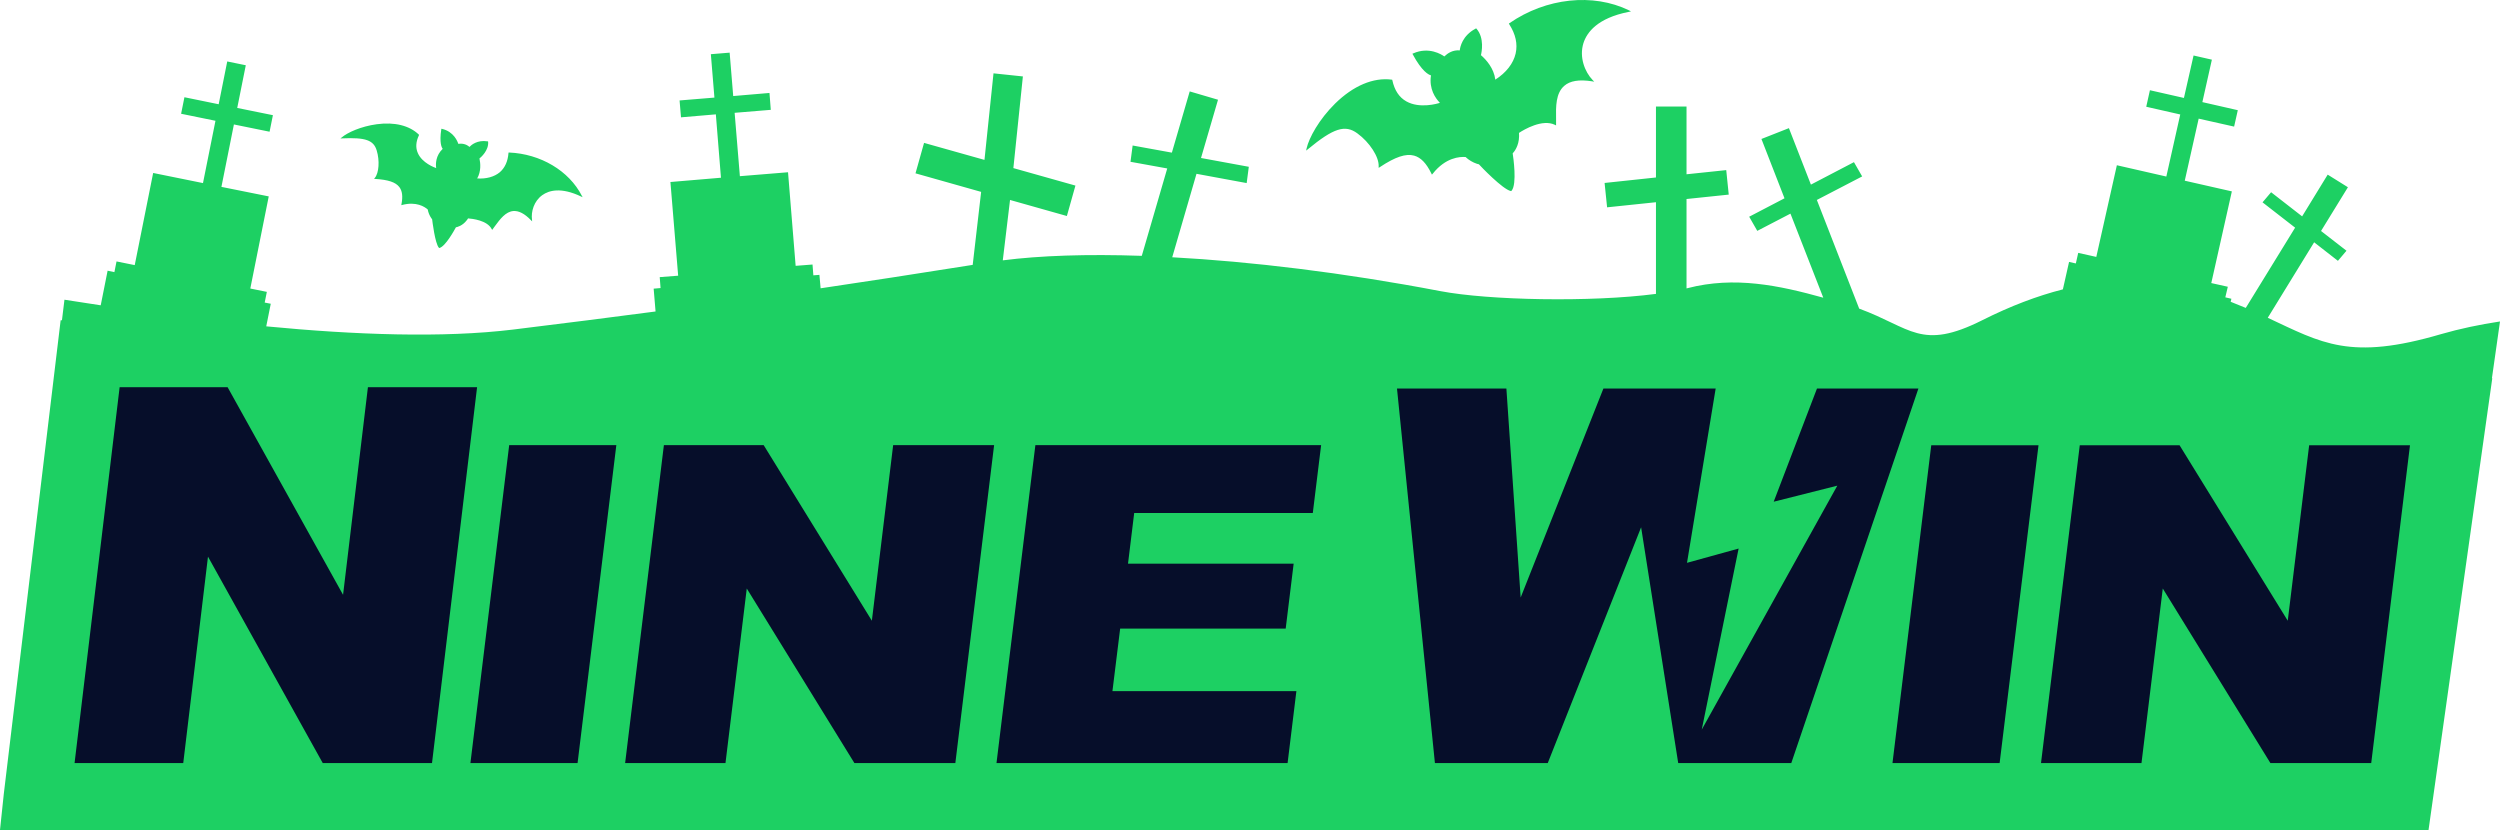
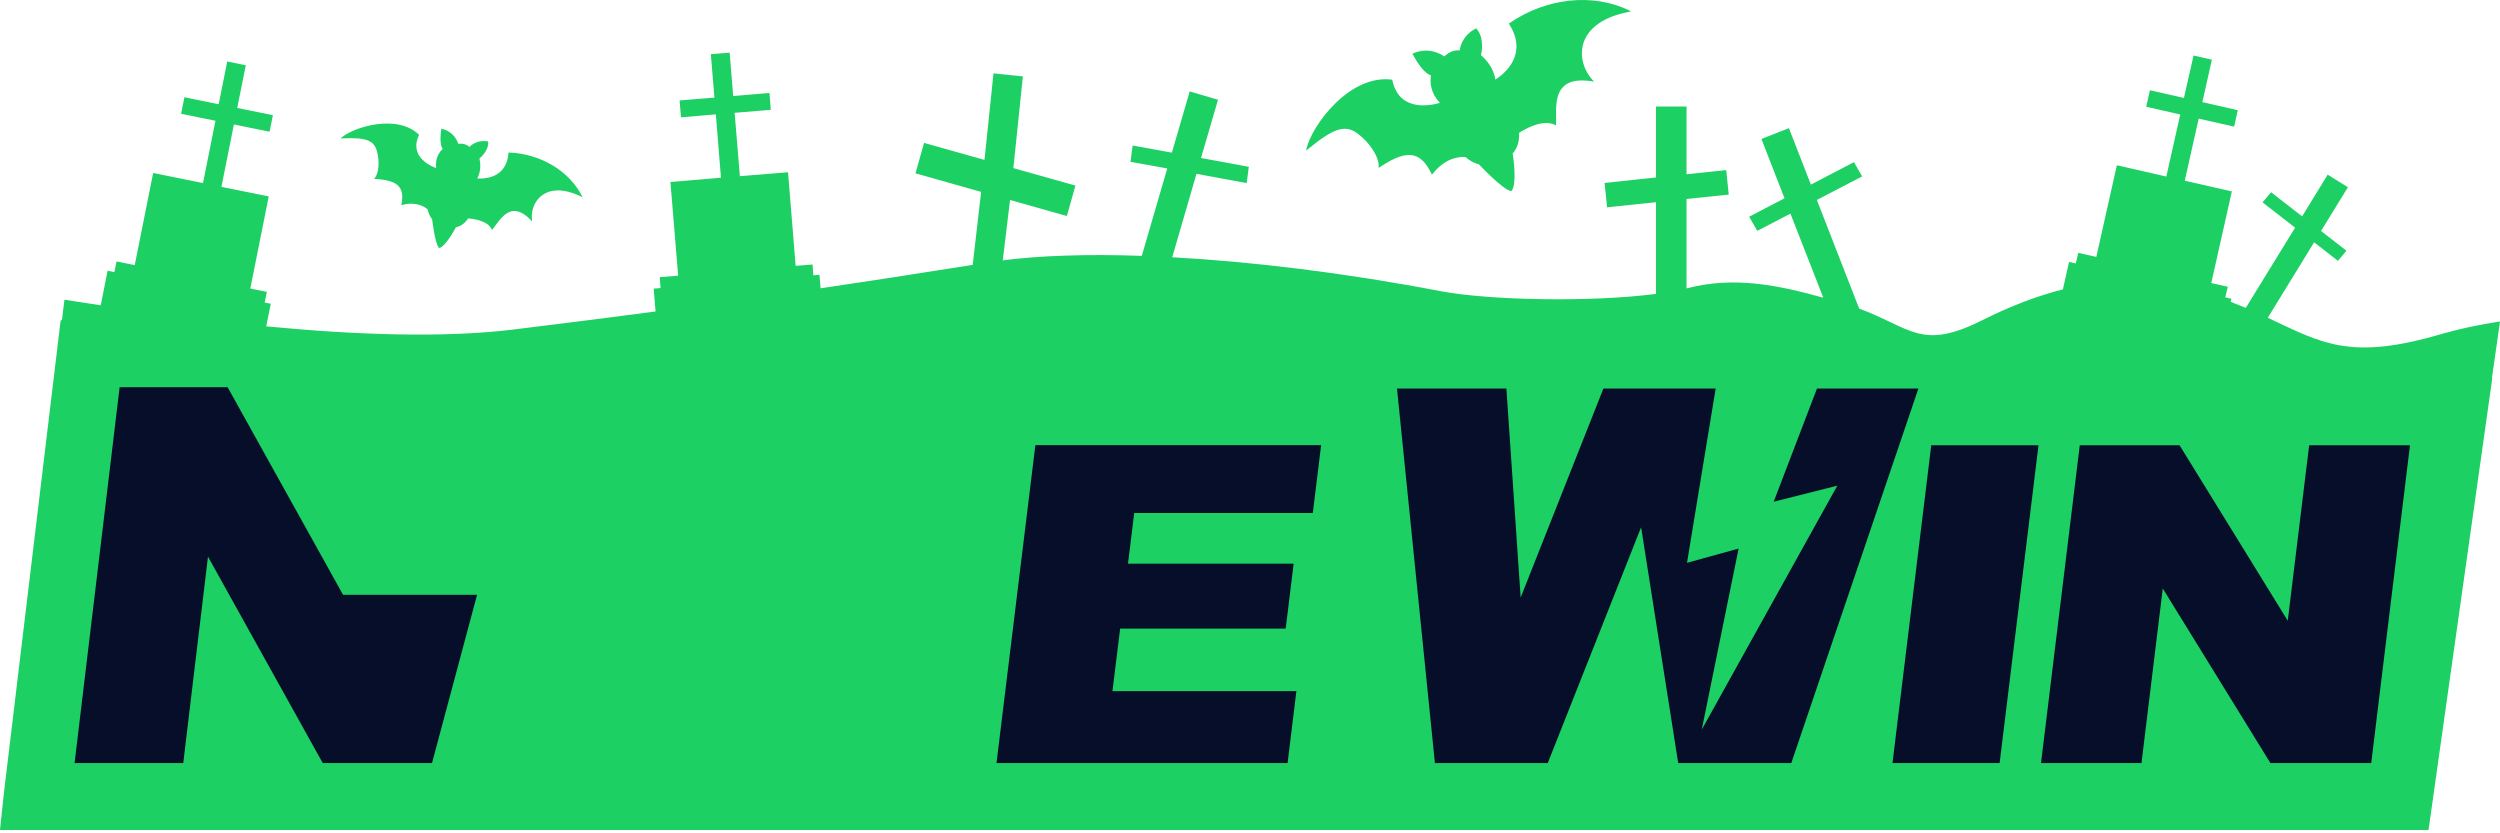
<svg xmlns="http://www.w3.org/2000/svg" width="351" height="117" viewBox="0 0 351 117" fill="none">
  <path fill-rule="evenodd" clip-rule="evenodd" d="M0 116.529L0.534 111.454L8.515 44.967H8.698L9.049 42.08C10.702 42.33 12.405 42.597 14.141 42.864L15.109 38.007L16.061 38.207L16.361 36.705L18.916 37.222L21.503 24.285L28.499 25.704L30.252 16.957L25.427 15.972L25.894 13.652L30.703 14.637L31.904 8.627L34.509 9.162L33.307 15.154L38.316 16.172L37.848 18.493L32.84 17.474L31.087 26.238L37.731 27.574L35.143 40.51L37.464 40.978L37.163 42.48L38.015 42.647L37.381 45.819C49.819 47.02 62.173 47.471 72.056 46.269C79.519 45.351 85.997 44.533 92.041 43.732L91.774 40.527L92.742 40.444L92.625 38.908L95.213 38.708L94.128 25.554L101.223 24.953L100.505 16.056L95.613 16.473L95.413 14.103L100.305 13.702L99.804 7.609L102.442 7.392L102.943 13.485L108.035 13.051L108.218 15.421L103.143 15.839L103.878 24.736L110.639 24.185L111.708 37.322L114.078 37.139L114.195 38.657L115.047 38.591L115.214 40.477C121.675 39.526 128.553 38.457 136.567 37.189L137.752 26.939L128.536 24.335L129.738 20.062L138.22 22.449L139.488 10.297L143.612 10.731L142.277 23.601L150.991 26.055L149.789 30.328L141.809 28.074L140.791 36.554C145.966 35.886 152.611 35.653 160.307 35.92L163.88 23.651L158.721 22.716L159.022 20.429L164.531 21.431L167.036 12.834L171.009 14.002L168.622 22.182L175.333 23.417L175.033 25.704L167.987 24.402L164.581 36.12C175.634 36.721 188.539 38.257 202.246 40.878C208.991 42.163 223.332 42.463 232.497 41.262V28.392L225.636 29.109L225.285 25.687L232.497 24.919V14.954H236.788V24.469L242.364 23.884L242.715 27.323L236.788 27.941V40.494L236.922 40.46C243.533 38.741 249.794 40.076 255.988 41.796L251.38 29.994L246.722 32.414L245.586 30.428L250.545 27.841L247.306 19.511L251.163 17.992L254.251 25.921L260.295 22.766L261.447 24.769L255.086 28.074L261.03 43.331C268.325 46.002 269.694 49.291 278.326 44.951C282.283 42.964 286.022 41.545 289.628 40.627L290.497 36.771L291.448 36.988L291.782 35.503L294.32 36.07L297.208 23.2L304.153 24.786L306.107 16.072L301.332 14.987L301.849 12.667L306.624 13.752L307.976 7.793L310.548 8.377L309.212 14.336L314.187 15.471L313.67 17.775L308.694 16.657L306.741 25.37L313.352 26.872L310.464 39.742L312.785 40.26L312.434 41.746L313.286 41.946L313.185 42.38L313.252 42.397C313.97 42.68 314.655 42.964 315.306 43.231L322.234 31.964L317.66 28.408L318.862 26.989L323.219 30.378L326.809 24.519L329.647 26.288L325.874 32.431L329.446 35.202L328.244 36.621L324.905 34.017L318.394 44.617C326.007 48.172 329.931 50.676 342.753 46.904C345.357 46.153 348.128 45.568 351 45.134L349.865 53.113H349.915L340.966 116.529H0ZM81.69 27.49C79.887 23.968 75.88 21.598 71.472 21.414H71.405L71.389 21.497C71.305 22.649 70.888 23.567 70.17 24.185C69.385 24.836 68.267 25.137 66.998 25.053C67.566 24.051 67.465 22.916 67.315 22.249C67.532 22.082 68.634 21.113 68.534 19.912L68.517 19.845H68.467C66.981 19.611 66.146 20.379 65.913 20.629C65.412 20.179 64.811 20.129 64.343 20.195C64.243 19.862 63.709 18.476 62.056 18.092L61.973 18.076L61.956 18.159C61.672 20.045 62.006 20.713 62.156 20.896C61.171 21.848 61.154 22.983 61.238 23.601C61.004 23.517 59.268 22.883 58.667 21.497C58.333 20.746 58.383 19.912 58.817 18.994L58.834 18.944L58.8 18.893C57.482 17.625 55.395 17.107 52.907 17.441C50.67 17.742 48.783 18.61 47.982 19.294L47.798 19.444L48.032 19.428C51.321 19.277 52.456 19.678 52.89 21.13C53.325 22.549 53.208 24.285 52.623 24.986L52.523 25.12H52.673C54.493 25.237 55.528 25.57 56.062 26.255C56.48 26.806 56.58 27.574 56.363 28.692L56.346 28.809L56.463 28.776C58.45 28.258 59.619 29.026 60.053 29.41C60.136 29.86 60.303 30.261 60.553 30.628C60.587 30.678 60.637 30.729 60.67 30.779C60.704 31.029 61.071 34.167 61.622 34.785L61.655 34.818H61.689C62.54 34.618 63.826 32.248 64.009 31.914C64.193 31.88 64.928 31.713 65.529 30.929C65.596 30.845 65.662 30.762 65.712 30.662C66.33 30.712 68.4 30.929 69.035 32.164L69.102 32.281L69.168 32.181C69.285 32.031 69.385 31.88 69.502 31.73C70.203 30.779 70.988 29.71 72.09 29.627C72.841 29.577 73.659 29.994 74.544 30.912L74.711 31.079L74.694 30.845C74.544 29.744 74.945 28.241 76.147 27.39C77.065 26.739 78.751 26.238 81.59 27.59L81.806 27.69L81.69 27.49ZM228.708 1.45C223.666 -1.004 217.071 -0.303 211.929 3.252L211.845 3.302L211.896 3.403C212.797 4.805 213.098 6.174 212.797 7.509C212.48 8.911 211.461 10.213 209.942 11.181C209.742 9.579 208.657 8.377 207.922 7.743C208.022 7.359 208.44 5.339 207.304 4.037L207.254 3.987L207.171 4.02C205.301 5.022 205 6.608 204.95 7.075C203.982 6.992 203.264 7.459 202.78 7.926C202.396 7.643 200.626 6.524 198.423 7.492L198.306 7.542L198.356 7.643C199.641 10.03 200.576 10.497 200.91 10.581C200.61 12.5 201.545 13.802 202.162 14.437C201.828 14.553 199.324 15.288 197.454 14.236C196.436 13.669 195.785 12.667 195.484 11.265L195.467 11.198L195.384 11.181C192.813 10.848 190.008 12.033 187.454 14.537C185.183 16.773 183.781 19.361 183.447 20.83L183.38 21.147L183.631 20.947C187.237 17.975 188.856 17.458 190.576 18.727C192.295 19.978 193.631 22.048 193.564 23.35V23.567L193.748 23.451C195.885 22.032 197.371 21.531 198.539 21.848C199.491 22.115 200.259 22.916 200.96 24.352L201.044 24.519L201.161 24.385C202.964 22.098 204.967 21.982 205.768 22.048C206.236 22.482 206.77 22.799 207.371 23C207.455 23.033 207.538 23.05 207.638 23.067C207.872 23.334 210.961 26.572 212.113 26.822H212.179L212.229 26.772C213.014 25.854 212.463 22.065 212.38 21.531C212.563 21.347 213.265 20.513 213.281 19.11C213.281 18.96 213.265 18.81 213.265 18.66C213.999 18.176 216.554 16.673 218.307 17.525L218.473 17.608V17.424C218.473 17.174 218.473 16.907 218.473 16.64C218.44 14.971 218.423 13.084 219.625 12.049C220.427 11.348 221.696 11.131 223.515 11.415L223.833 11.465L223.599 11.232C222.514 10.096 221.696 8.043 222.313 6.057C222.798 4.538 224.283 2.535 228.674 1.667L228.991 1.6L228.708 1.45Z" fill="#1DD063" />
-   <path d="M93.21 62.495H107.218L122.41 87.15L125.399 62.495H139.573L134.13 107.131H119.956L104.847 82.626L101.858 107.131H87.768L93.21 62.495Z" fill="#060E2A" />
-   <path d="M71.491 62.495H86.533L81.091 107.131H66.048L71.491 62.495Z" fill="#060E2A" />
-   <path d="M16.796 54.366H31.956L48.166 83.511L51.656 54.366H66.982L60.654 107.131H45.312L29.201 78.153L25.728 107.131H10.469L16.796 54.366Z" fill="#060E2A" />
+   <path d="M16.796 54.366H31.956L48.166 83.511H66.982L60.654 107.131H45.312L29.201 78.153L25.728 107.131H10.469L16.796 54.366Z" fill="#060E2A" />
  <path d="M145.367 62.495H185.486L184.317 72.026H159.241L158.373 79.137H181.629L180.511 88.251H157.271L156.186 97.032H182.013L180.778 107.131H139.908L145.367 62.495Z" fill="#060E2A" />
  <path d="M292 62.511H306.008L321.2 87.15L324.206 62.511H338.363L332.92 107.131H318.763L303.654 82.626L300.665 107.131H286.558L292 62.511ZM196.137 54.549H211.496L213.5 83.895L225.119 54.549H240.88L236.856 79.02L244.102 77.017L238.926 102.44L257.959 68.187L249.027 70.44L255.104 54.549H269.345L251.498 107.131H235.621L230.412 74.029L217.306 107.131H201.462L196.137 54.549ZM271.148 62.511H286.207L280.748 107.131H265.705L271.148 62.511Z" fill="#060E2A" />
</svg>